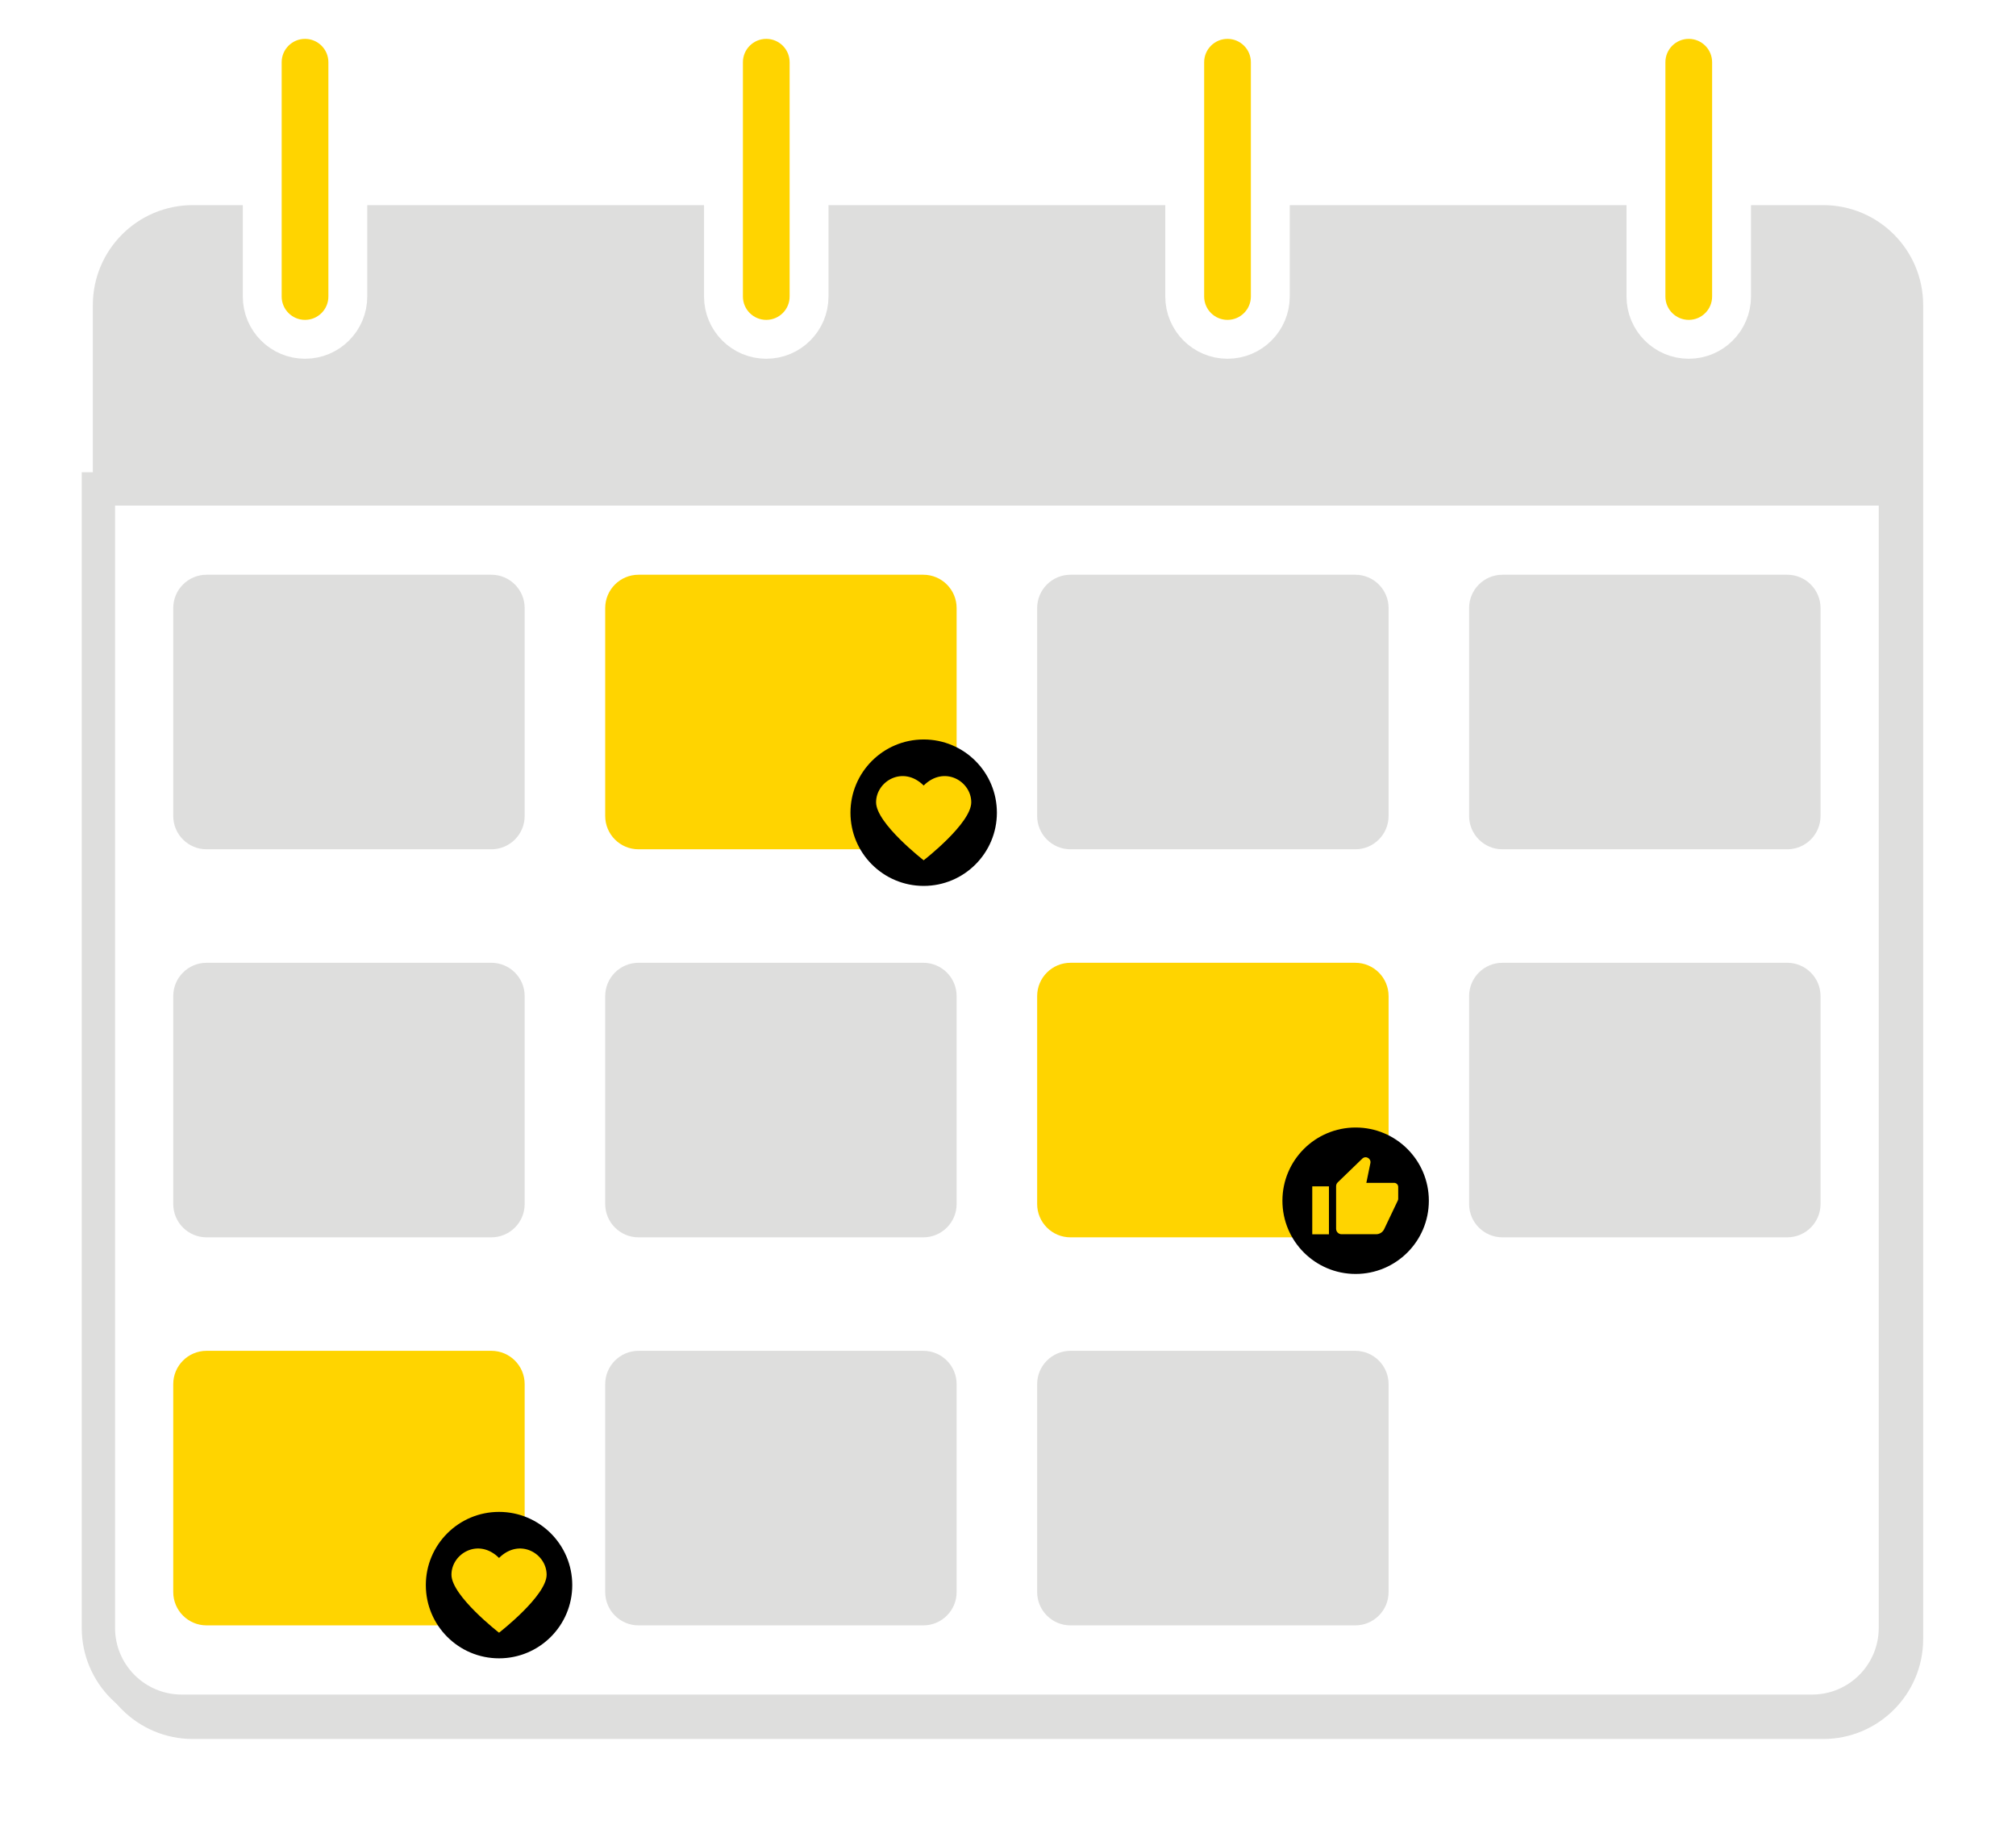
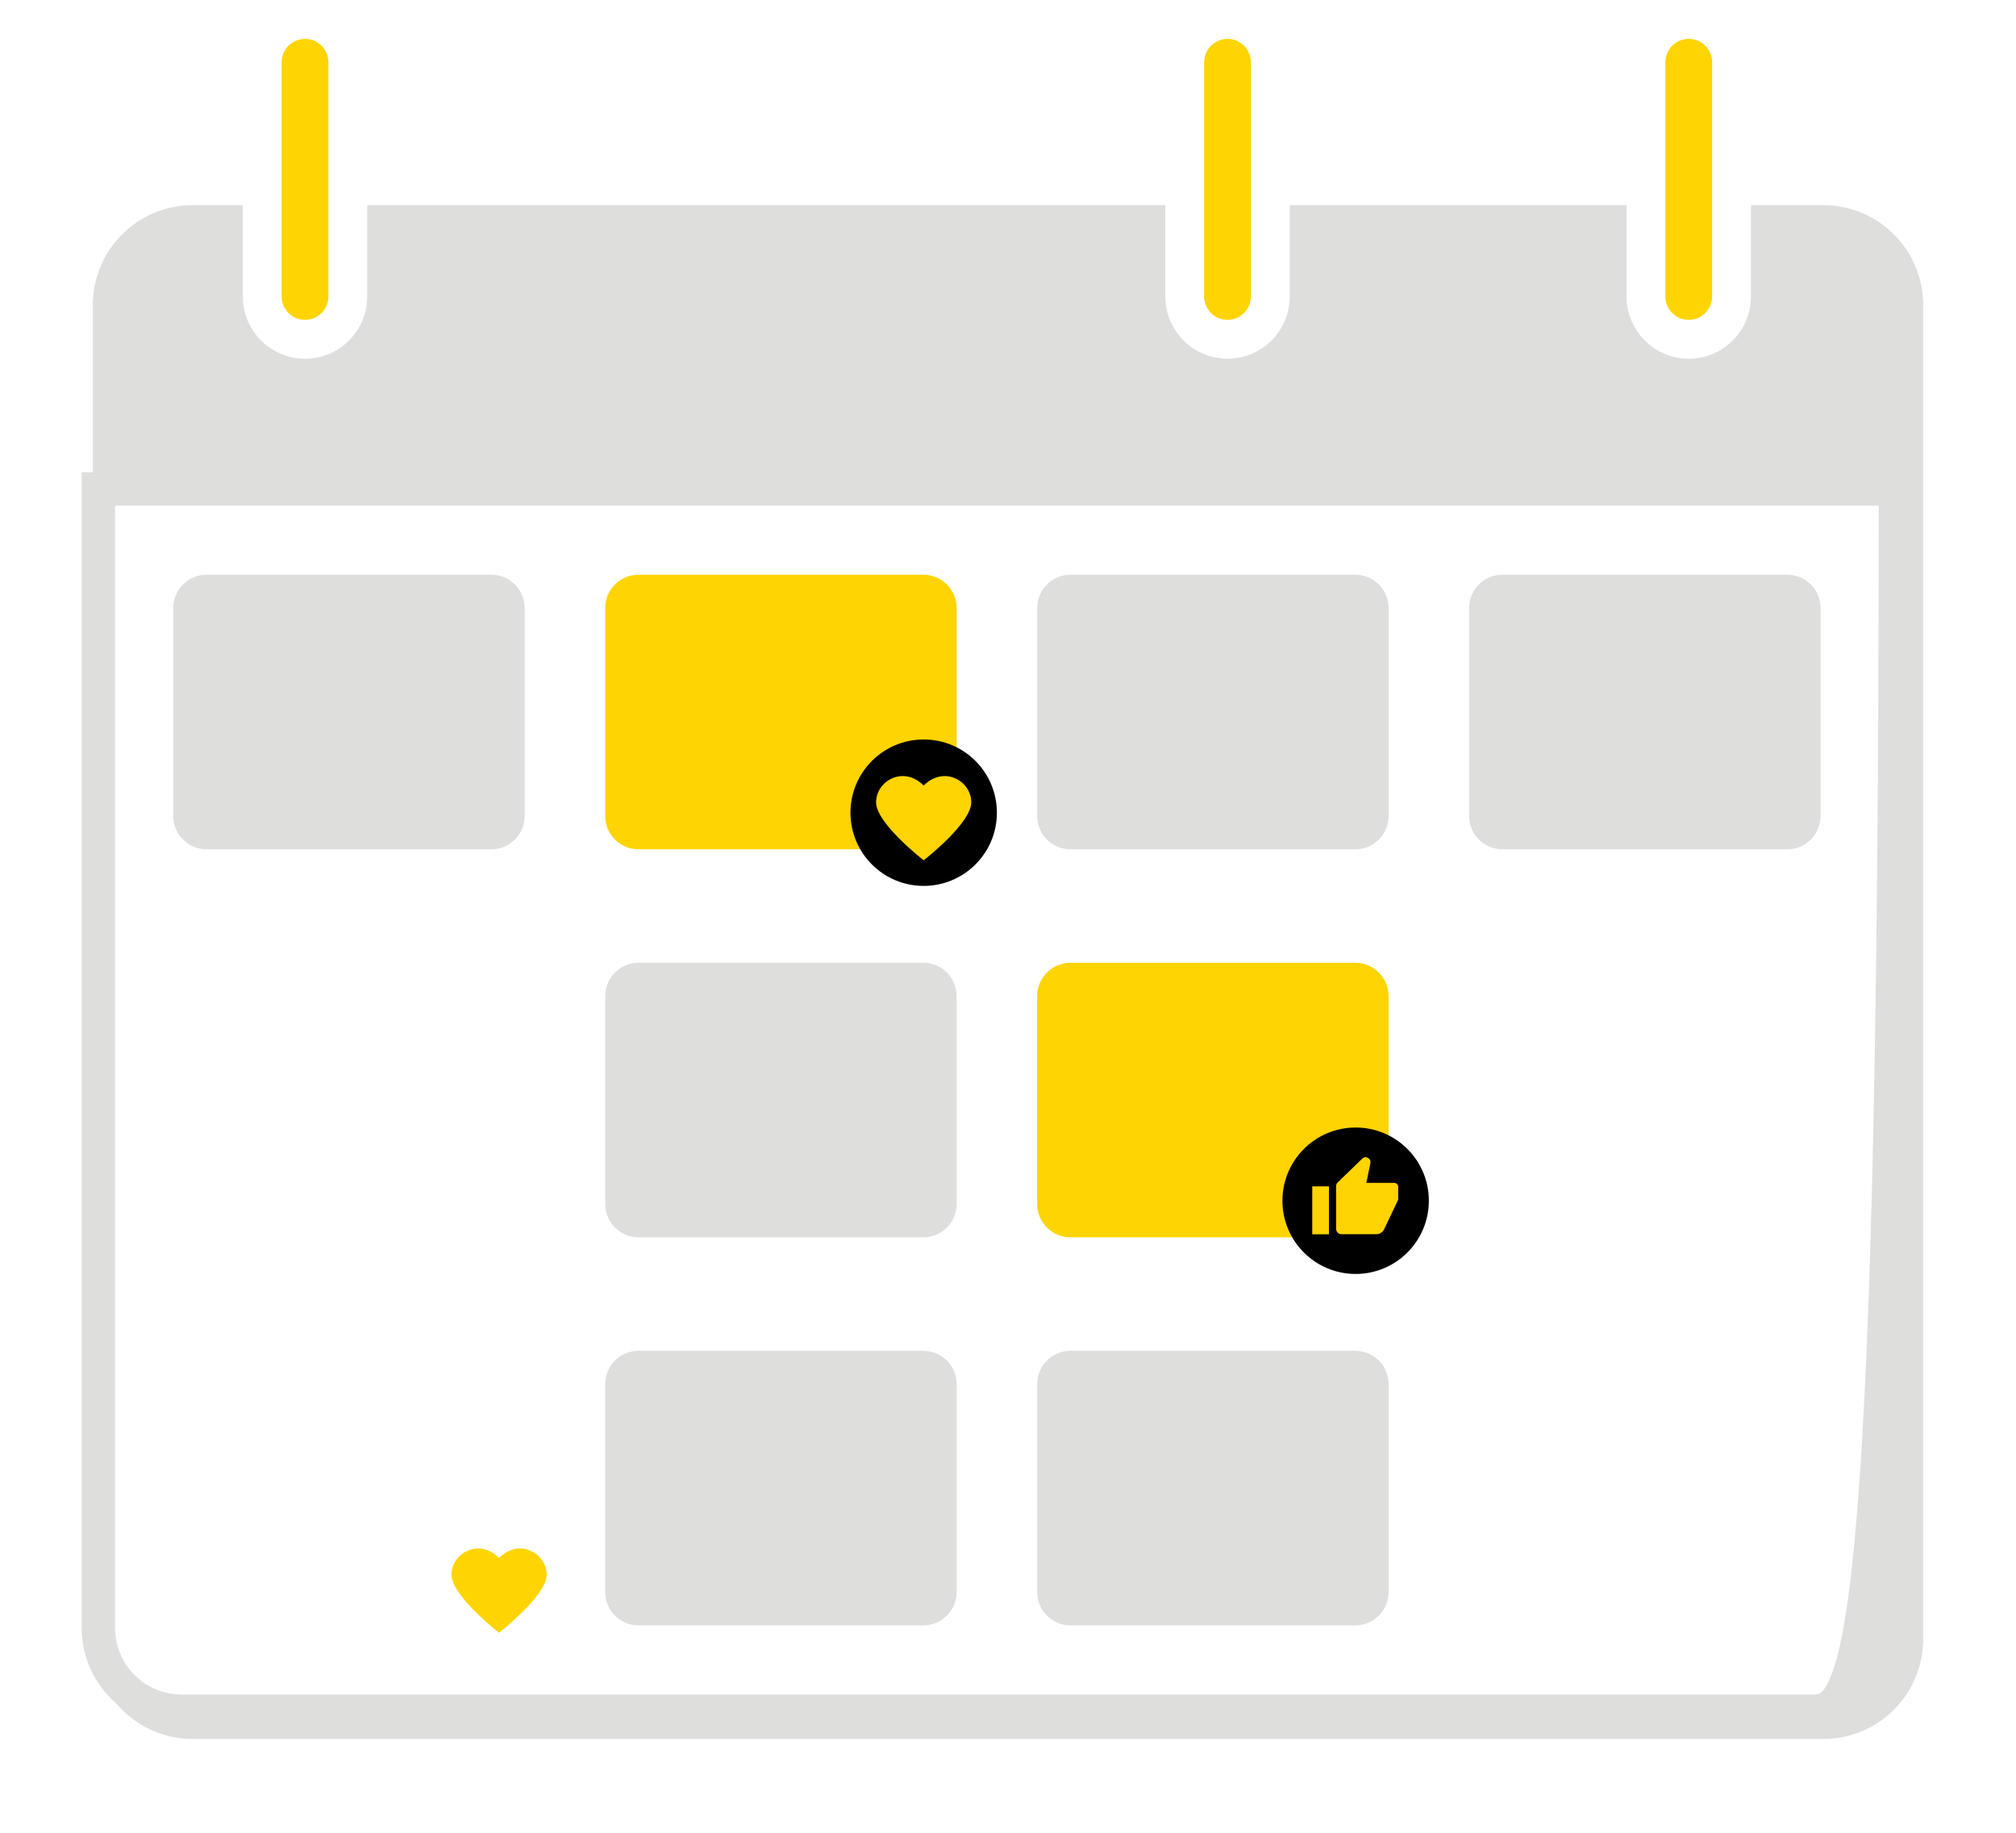
<svg xmlns="http://www.w3.org/2000/svg" width="363" height="330" viewBox="0 0 363 330" fill="none">
  <g filter="url(#filter0_d_909_490)">
    <path d="M326.284 34.934H32.716C22.775 34.934 14.716 42.993 14.716 52.934V293.112C14.716 303.053 22.775 311.112 32.716 311.112H326.284C336.225 311.112 344.284 303.053 344.284 293.112V52.934C344.284 42.993 336.225 34.934 326.284 34.934Z" fill="#DEDEDD" />
  </g>
-   <path d="M17.716 293.112V88.028H341.284V293.112C341.284 301.396 334.568 308.112 326.284 308.112H32.716C24.432 308.112 17.716 301.396 17.716 293.112Z" fill="white" stroke="#DEDEDD" stroke-width="6" />
+   <path d="M17.716 293.112V88.028H341.284C341.284 301.396 334.568 308.112 326.284 308.112H32.716C24.432 308.112 17.716 301.396 17.716 293.112Z" fill="white" stroke="#DEDEDD" stroke-width="6" />
  <path d="M62.629 11.205V53.39C62.629 57.645 59.179 61.095 54.923 61.095C50.668 61.095 47.218 57.645 47.218 53.39V11.205C47.218 6.95 50.668 3.5 54.923 3.5C59.179 3.5 62.629 6.95 62.629 11.205Z" fill="#FFD400" stroke="white" stroke-width="7" />
-   <path d="M145.68 11.205V53.39C145.68 57.645 142.23 61.095 137.975 61.095C133.719 61.095 130.269 57.645 130.269 53.39V11.205C130.269 6.95 133.719 3.5 137.975 3.5C142.23 3.5 145.68 6.95 145.68 11.205Z" fill="#FFD400" stroke="white" stroke-width="7" />
  <path d="M228.731 11.205V53.39C228.731 57.645 225.281 61.095 221.025 61.095C216.77 61.095 213.32 57.645 213.32 53.39V11.205C213.32 6.95 216.77 3.5 221.025 3.5C225.281 3.5 228.731 6.95 228.731 11.205Z" fill="#FFD400" stroke="white" stroke-width="7" />
  <path d="M311.782 11.205V53.39C311.782 57.645 308.332 61.095 304.077 61.095C299.821 61.095 296.371 57.645 296.371 53.39V11.205C296.371 6.95 299.821 3.5 304.077 3.5C308.332 3.5 311.782 6.95 311.782 11.205Z" fill="#FFD400" stroke="white" stroke-width="7" />
-   <path d="M88.471 243.221H37.194C33.881 243.221 31.194 245.907 31.194 249.221V286.656C31.194 289.97 33.881 292.656 37.194 292.656H88.471C91.785 292.656 94.471 289.97 94.471 286.656V249.221C94.471 245.907 91.785 243.221 88.471 243.221Z" fill="#FFD400" />
  <path d="M166.249 243.221H114.972C111.659 243.221 108.972 245.907 108.972 249.221V286.656C108.972 289.97 111.659 292.656 114.972 292.656H166.249C169.563 292.656 172.249 289.97 172.249 286.656V249.221C172.249 245.907 169.563 243.221 166.249 243.221Z" fill="#DEDEDD" />
  <path d="M244.028 243.221H192.75C189.437 243.221 186.75 245.907 186.75 249.221V286.656C186.75 289.97 189.437 292.656 192.75 292.656H244.028C247.341 292.656 250.028 289.97 250.028 286.656V249.221C250.028 245.907 247.341 243.221 244.028 243.221Z" fill="#DEDEDD" />
  <path d="M88.471 103.484H37.194C33.881 103.484 31.194 106.171 31.194 109.484V146.919C31.194 150.233 33.881 152.919 37.194 152.919H88.471C91.785 152.919 94.471 150.233 94.471 146.919V109.484C94.471 106.171 91.785 103.484 88.471 103.484Z" fill="#DEDEDD" />
  <path d="M166.249 103.484H114.972C111.659 103.484 108.972 106.171 108.972 109.484V146.919C108.972 150.233 111.659 152.919 114.972 152.919H166.249C169.563 152.919 172.249 150.233 172.249 146.919V109.484C172.249 106.171 169.563 103.484 166.249 103.484Z" fill="#FFD400" />
  <path d="M244.028 103.484H192.75C189.437 103.484 186.75 106.171 186.75 109.484V146.919C186.75 150.233 189.437 152.919 192.75 152.919H244.028C247.341 152.919 250.028 150.233 250.028 146.919V109.484C250.028 106.171 247.341 103.484 244.028 103.484Z" fill="#DEDEDD" />
  <path d="M321.805 103.484H270.528C267.215 103.484 264.528 106.171 264.528 109.484V146.919C264.528 150.233 267.215 152.919 270.528 152.919H321.805C325.119 152.919 327.805 150.233 327.805 146.919V109.484C327.805 106.171 325.119 103.484 321.805 103.484Z" fill="#DEDEDD" />
-   <path d="M88.471 173.353H37.194C33.881 173.353 31.194 176.039 31.194 179.353V216.788C31.194 220.102 33.881 222.788 37.194 222.788H88.471C91.785 222.788 94.471 220.102 94.471 216.788V179.353C94.471 176.039 91.785 173.353 88.471 173.353Z" fill="#DEDEDD" />
  <path d="M166.249 173.353H114.972C111.659 173.353 108.972 176.039 108.972 179.353V216.788C108.972 220.102 111.659 222.788 114.972 222.788H166.249C169.563 222.788 172.249 220.102 172.249 216.788V179.353C172.249 176.039 169.563 173.353 166.249 173.353Z" fill="#DEDEDD" />
  <path d="M244.028 173.353H192.75C189.437 173.353 186.75 176.039 186.75 179.353V216.788C186.75 220.102 189.437 222.788 192.75 222.788H244.028C247.341 222.788 250.028 220.102 250.028 216.788V179.353C250.028 176.039 247.341 173.353 244.028 173.353Z" fill="#FFD400" />
-   <path d="M321.805 173.353H270.528C267.215 173.353 264.528 176.039 264.528 179.353V216.788C264.528 220.102 267.215 222.788 270.528 222.788H321.805C325.119 222.788 327.805 220.102 327.805 216.788V179.353C327.805 176.039 325.119 173.353 321.805 173.353Z" fill="#DEDEDD" />
  <circle cx="244.095" cy="216.197" r="13.183" fill="black" />
  <path d="M239.288 213.609H236.286V222.24H239.288V213.609Z" fill="#FFD400" />
  <path d="M240.578 213.573V221.243C240.578 221.79 241.016 222.228 241.563 222.228H247.785C248.405 222.228 248.964 221.875 249.232 221.316L251.687 216.162C251.735 216.065 251.76 215.955 251.76 215.846V213.706C251.76 213.305 251.431 212.977 251.03 212.977H246.023L246.752 209.428C246.922 208.577 245.901 208.017 245.282 208.625L240.882 212.88C240.688 213.062 240.578 213.318 240.578 213.585V213.573Z" fill="#FFD400" />
  <circle cx="166.317" cy="146.328" r="13.183" fill="black" />
  <path d="M166.316 141.436C170.023 137.754 174.885 140.654 174.885 144.457C174.885 148.261 166.316 154.897 166.316 154.897C166.316 154.897 157.747 148.261 157.747 144.457C157.747 140.654 162.609 137.754 166.316 141.436Z" fill="#FFD400" />
-   <circle cx="89.858" cy="285.406" r="13.183" fill="black" />
  <path d="M89.856 280.514C93.564 276.832 98.425 279.731 98.425 283.535C98.425 287.338 89.856 293.974 89.856 293.974C89.856 293.974 81.288 287.338 81.288 283.535C81.288 279.731 86.149 276.832 89.856 280.514Z" fill="#FFD400" />
  <defs>
    <filter id="filter0_d_909_490" x="0.716" y="20.934" width="361.568" height="308.178" filterUnits="userSpaceOnUse" color-interpolation-filters="sRGB">
      <feFlood flood-opacity="0" result="BackgroundImageFix" />
      <feColorMatrix in="SourceAlpha" type="matrix" values="0 0 0 0 0 0 0 0 0 0 0 0 0 0 0 0 0 0 127 0" result="hardAlpha" />
      <feOffset dx="2" dy="2" />
      <feGaussianBlur stdDeviation="8" />
      <feColorMatrix type="matrix" values="0 0 0 0 0.808 0 0 0 0 0.808 0 0 0 0 0.808 0 0 0 0.75 0" />
      <feBlend mode="normal" in2="BackgroundImageFix" result="effect1_dropShadow_909_490" />
      <feBlend mode="normal" in="SourceGraphic" in2="effect1_dropShadow_909_490" result="shape" />
    </filter>
  </defs>
</svg>